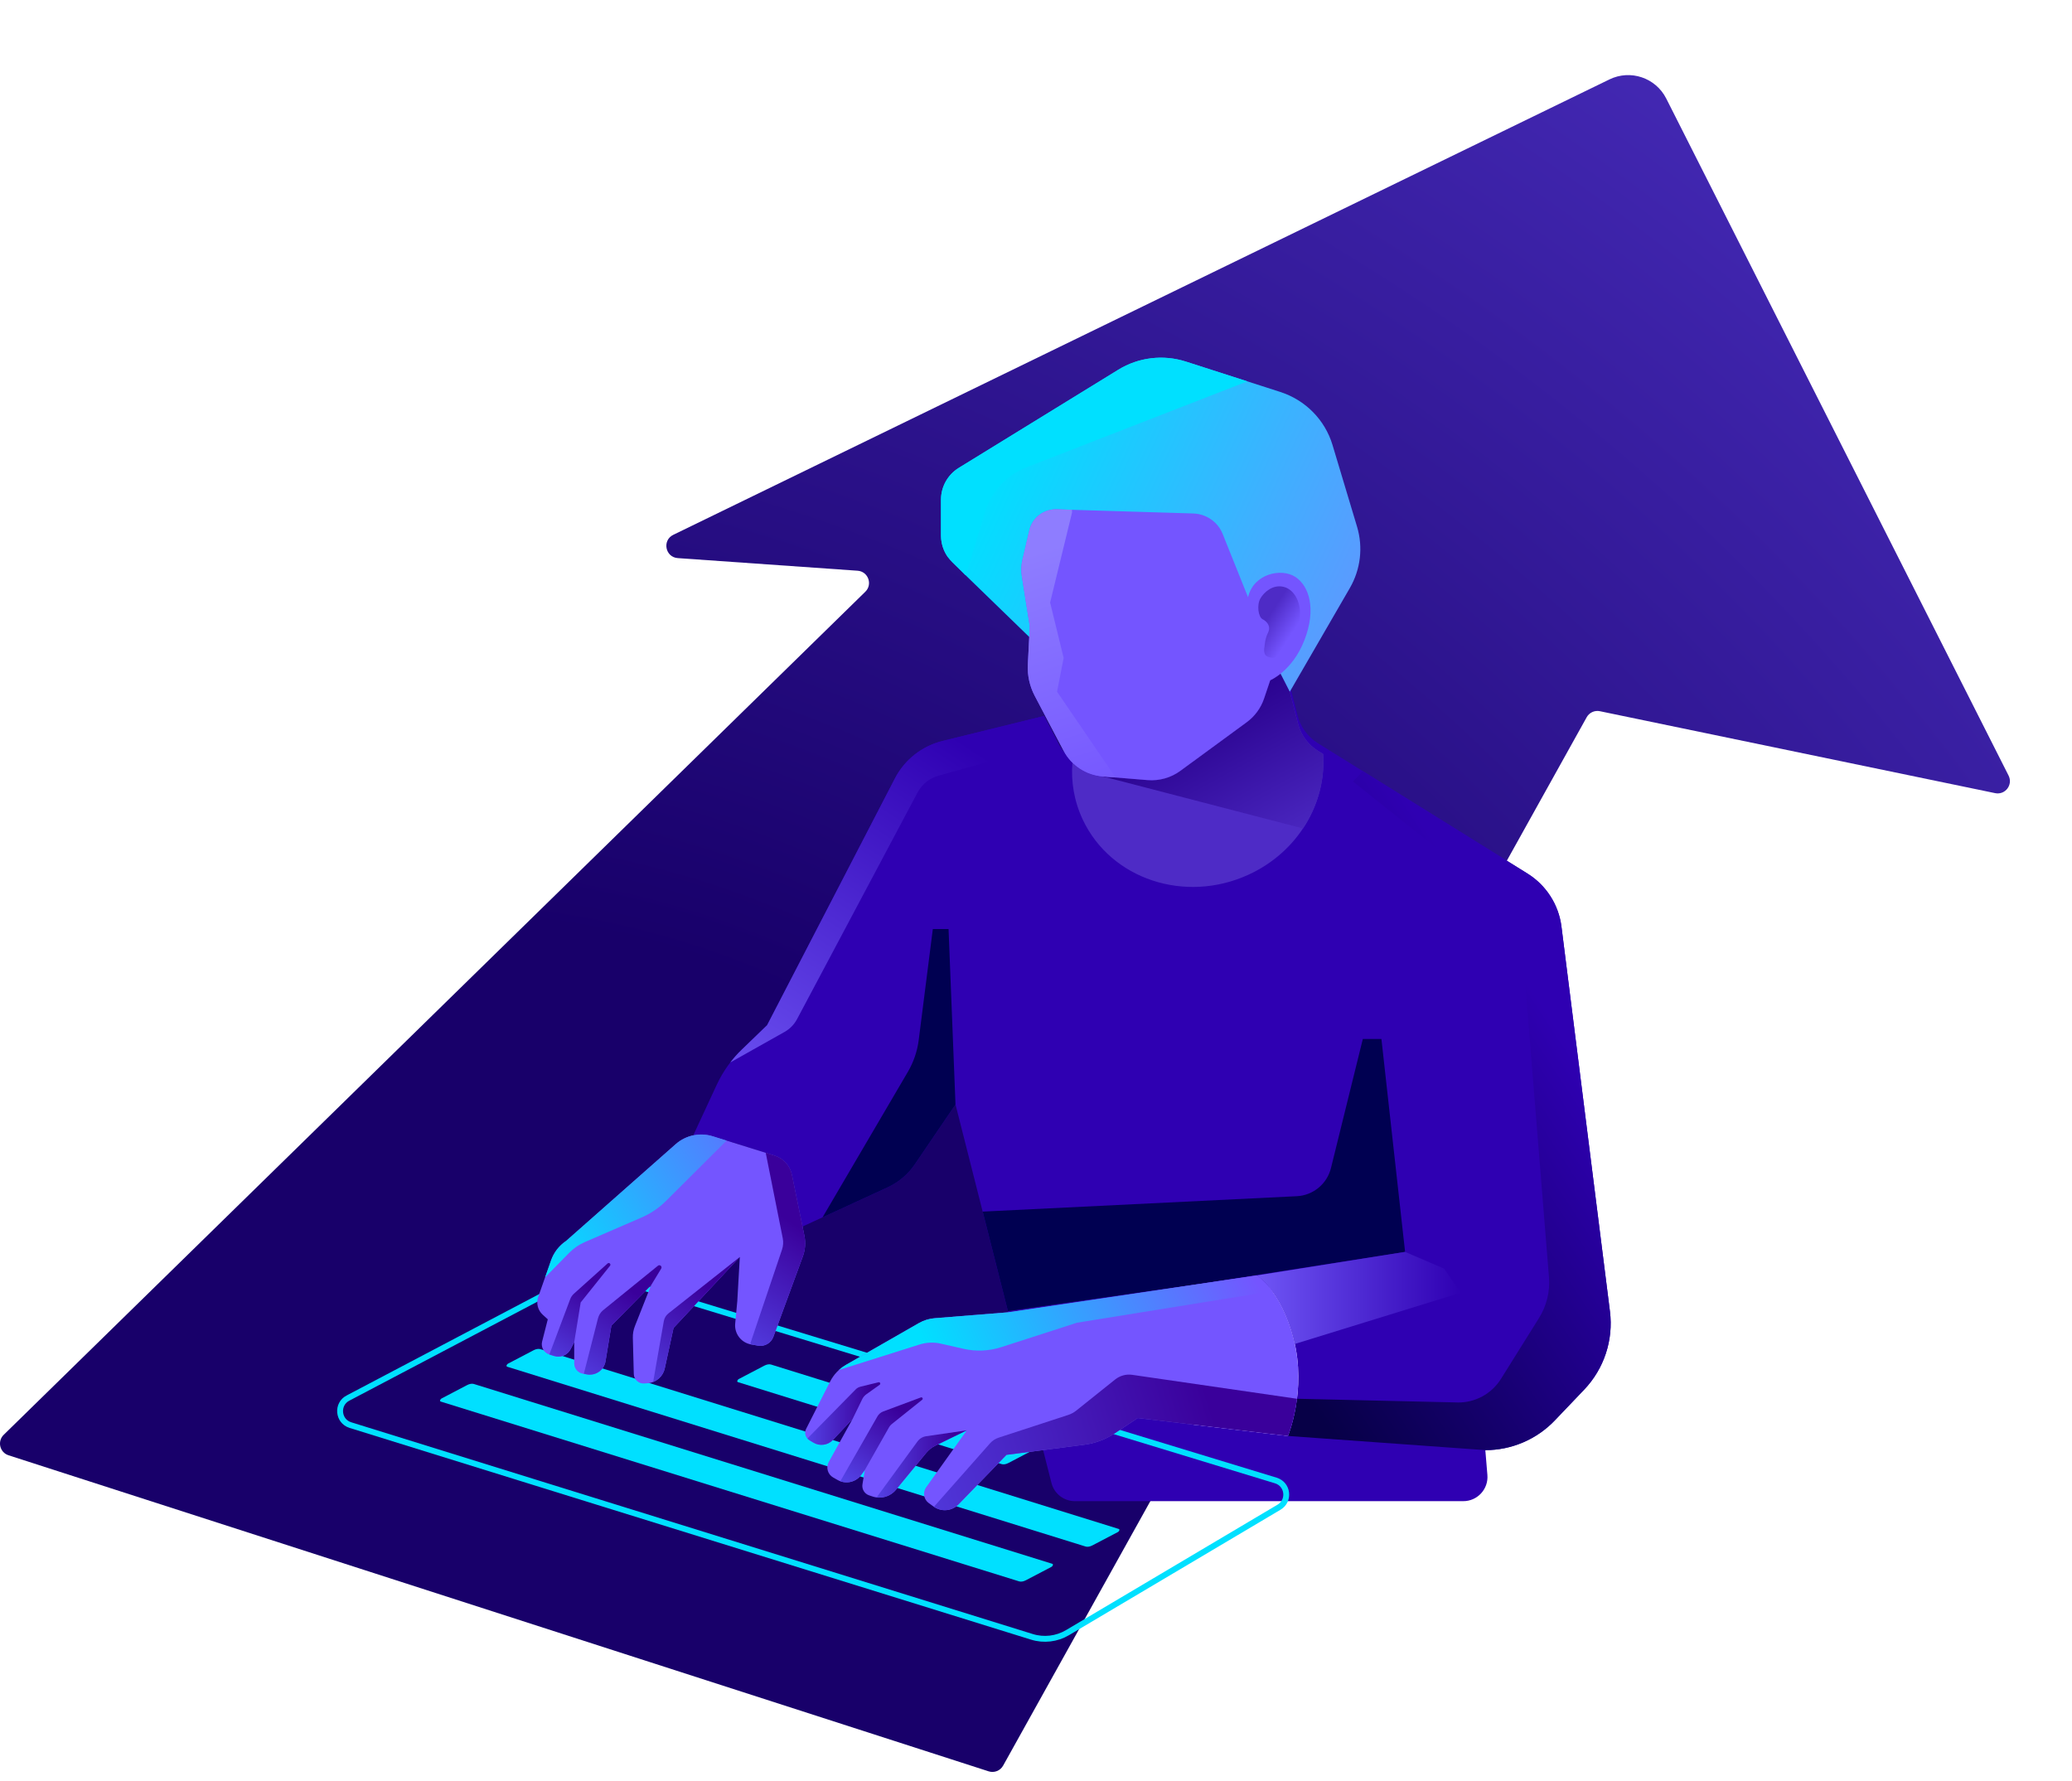
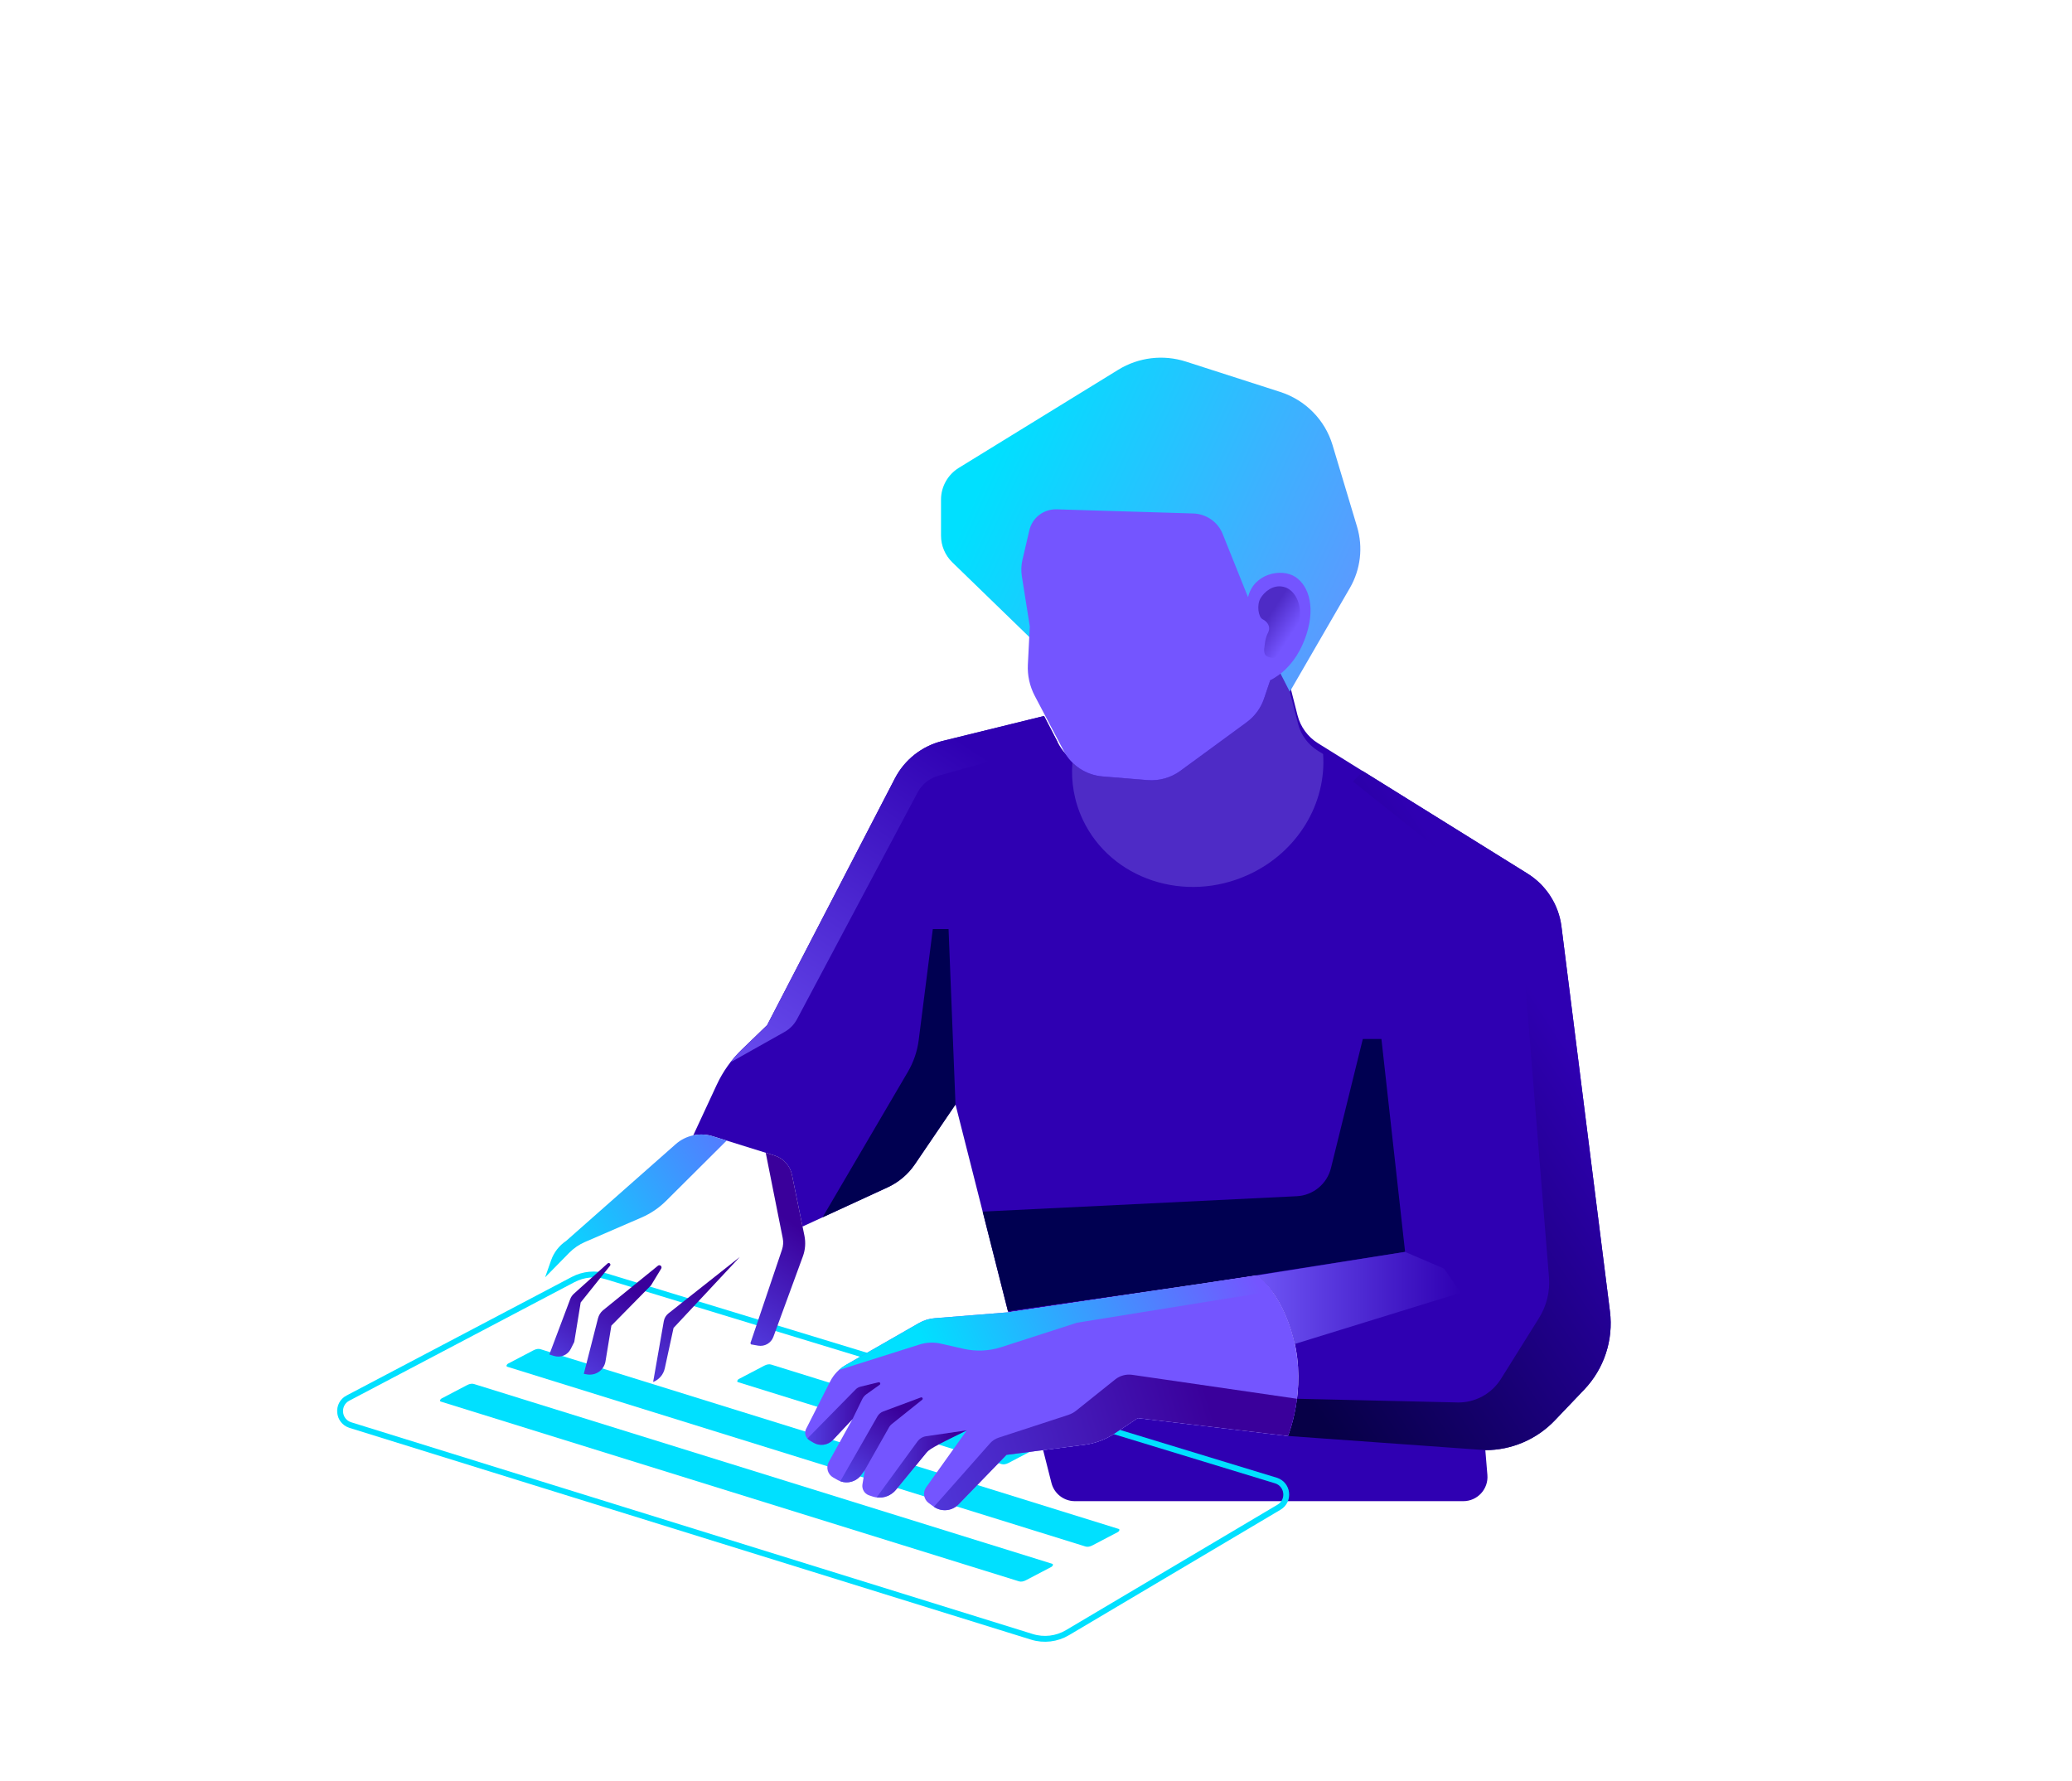
<svg xmlns="http://www.w3.org/2000/svg" width="477" height="410" viewBox="0 0 477 410" fill="none">
-   <path d="M199.206 136.233L0.85 330.331C-0.669 331.817 -0.064 334.386 1.959 335.038L227.598 407.804C228.881 408.218 230.278 407.668 230.933 406.49L365.273 165.129C365.873 164.05 367.105 163.486 368.315 163.737L459.306 182.601C461.623 183.081 463.468 180.672 462.401 178.56L383.59 22.685C381.167 17.893 375.346 15.932 370.517 18.281L154.994 123.131C152.394 124.396 153.148 128.287 156.032 128.489L197.429 131.395C199.859 131.566 200.948 134.528 199.206 136.233Z" fill="url(#paint0_radial_2146_4360)" />
  <path d="M165.025 249.701C166.42 246.694 168.36 243.968 170.745 241.667L176.596 236.02L206.018 179.216C208.254 174.899 212.242 171.759 216.964 170.594L240.354 164.837L243.596 171.073C245.401 174.55 248.87 176.854 252.773 177.179L263.305 178.047C266.064 178.274 268.815 177.491 271.038 175.84L286.626 164.265C288.529 162.853 289.949 160.889 290.695 158.646L292.156 154.268C292.156 154.268 293.649 153.643 295.47 151.935L298.704 164.667C299.386 167.34 301.073 169.653 303.414 171.109L351.646 201.12C355.959 203.806 358.835 208.289 359.468 213.332L370.629 301.912C371.461 308.509 369.278 315.13 364.69 319.938L357.93 327.022C353.76 331.391 347.982 333.862 341.941 333.862L342.416 339.575C342.688 342.821 340.123 345.604 336.87 345.604H247.454C244.906 345.604 242.683 343.875 242.058 341.405L240.143 333.854L249.657 332.617C252.152 332.292 254.538 331.396 256.635 330L261.93 326.47L296.501 330.6C296.501 330.6 300.87 320.23 297.807 308.205C294.979 297.117 289.328 293.636 289.328 293.636L232.102 302.123L219.971 254.281L210.623 268.039C209.057 270.347 206.89 272.181 204.355 273.35L184.751 282.377L182.316 270.465C181.886 268.368 180.349 266.668 178.304 266.027L164.087 261.596C162.607 261.134 161.061 261.077 159.596 261.385L165.021 249.701H165.025Z" fill="#2F00B2" />
  <path d="M204.359 273.35L189.359 280.259L209 246.771C210.319 244.52 211.171 242.029 211.499 239.44L214.749 213.884H218.368L219.967 254.285L210.619 268.043C209.053 270.352 206.886 272.185 204.351 273.354L204.359 273.35Z" fill="#000051" />
  <path d="M226.223 278.941L298.529 275.395C302.302 275.209 305.504 272.571 306.408 268.904L313.74 239.197H318.02L323.469 288.22L276.937 295.478L232.037 301.86L226.227 278.941H226.223Z" fill="#000051" />
  <path d="M335.466 322.884C339.551 322.977 343.381 320.912 345.544 317.447L354.299 303.438C356.056 300.63 356.859 297.328 356.592 294.025L350.49 218.461C350.076 213.357 347.568 208.65 343.564 205.462L311.476 179.93L313.736 177.524L351.646 201.112C355.959 203.798 358.835 208.281 359.468 213.324L370.629 301.904C371.461 308.501 369.278 315.122 364.69 319.93L357.93 327.014C353.76 331.383 347.982 333.854 341.941 333.854L296.501 330.592C296.501 330.592 297.933 327.188 298.582 322.028L335.462 322.876L335.466 322.884Z" fill="url(#paint1_linear_2146_4360)" />
  <path d="M243.507 170.907L216.028 178.591C213.979 179.163 212.254 180.551 211.252 182.429L183.493 234.625C182.836 235.862 181.834 236.888 180.609 237.578L168.121 244.601C168.92 243.562 169.792 242.581 170.742 241.668L176.592 236.02L206.014 179.216C208.25 174.899 212.238 171.759 216.961 170.595L240.35 164.837L243.503 170.907H243.507Z" fill="url(#paint2_linear_2146_4360)" />
  <path d="M297.812 308.205C294.984 297.117 289.332 293.64 289.332 293.636L323.469 288.215L332.439 292.062L336.286 297.616L298.091 309.41C298.006 309.008 297.913 308.607 297.807 308.201L297.812 308.205Z" fill="url(#paint3_linear_2146_4360)" />
  <path d="M242.232 360.019L109.097 318.628C108.671 318.494 108.09 318.587 107.539 318.879L101.7 321.938C101.299 322.149 101.165 322.584 101.473 322.677L234.609 364.068C235.035 364.202 235.615 364.109 236.167 363.816L242.005 360.757C242.407 360.546 242.541 360.112 242.232 360.019Z" fill="#00E0FF" />
  <path d="M257.536 351.998L124.4 310.607C123.974 310.473 123.394 310.566 122.842 310.858L117.004 313.917C116.602 314.128 116.469 314.563 116.777 314.656L249.913 356.047C250.339 356.181 250.919 356.088 251.471 355.795L257.309 352.736C257.71 352.525 257.844 352.091 257.536 351.998Z" fill="#00E0FF" />
  <path d="M238.208 333.023L177.517 314.153C177.091 314.019 176.51 314.113 175.959 314.405L170.12 317.464C169.719 317.675 169.585 318.109 169.893 318.202L230.584 337.072C231.01 337.206 231.59 337.113 232.142 336.821L237.98 333.761C238.382 333.55 238.516 333.116 238.208 333.023Z" fill="#00E0FF" />
  <path d="M80.105 321.873L131.935 294.585C134.3 293.339 137.063 293.08 139.619 293.858L293.714 340.848C296.525 341.705 296.98 345.494 294.452 346.991L245.746 375.878C243.275 377.343 240.301 377.692 237.559 376.84L80.672 328.093C77.796 327.2 77.435 323.273 80.1 321.869L80.105 321.873Z" stroke="#00E0FF" stroke-width="1.351" stroke-miterlimit="10" stroke-linecap="round" />
  <path d="M289.328 293.635L232.102 302.123L215.163 303.482C213.889 303.584 212.656 303.965 211.548 304.602L194.731 314.238C193.181 315.126 191.928 316.445 191.12 318.035L185.578 328.961C185.108 329.886 185.432 331.014 186.317 331.554L187.221 332.105C188.694 333.002 190.593 332.742 191.769 331.485L196.269 326.685L190.796 336.572C190.094 337.838 190.544 339.437 191.806 340.151L192.828 340.731C194.67 341.774 196.999 341.279 198.253 339.575L199.097 338.43L198.549 341.713C198.362 342.828 199.016 343.912 200.087 344.269L200.894 344.536C202.821 345.178 204.947 344.565 206.241 342.995L213.22 334.499C213.8 333.793 214.522 333.221 215.342 332.823L222.575 329.298L213.212 342.406C212.376 343.575 212.644 345.194 213.804 346.038L214.92 346.845C216.693 348.127 219.139 347.916 220.66 346.342L231.704 334.945L249.653 332.613C252.148 332.288 254.534 331.391 256.631 329.996L261.926 326.466L296.497 330.596C296.497 330.596 300.866 320.226 297.803 308.201C294.975 297.112 289.324 293.631 289.324 293.631L289.328 293.635Z" fill="#7455FF" />
  <path d="M229.899 330.986L245.9 325.76C246.578 325.537 247.211 325.197 247.767 324.754L256.729 317.585C257.832 316.701 259.252 316.315 260.652 316.518L298.582 322.032C297.933 327.193 296.501 330.597 296.501 330.597L261.93 326.466L256.631 329.996C254.538 331.392 252.152 332.288 249.653 332.613L231.704 334.946L220.661 346.342C219.16 347.892 216.766 348.119 215.001 346.898L227.915 332.288C228.446 331.688 229.128 331.238 229.891 330.99L229.899 330.986Z" fill="url(#paint4_linear_2146_4360)" />
  <path d="M193.453 341.015L201.994 326.092C202.294 325.565 202.769 325.163 203.337 324.952L211.994 321.723C212.327 321.601 212.575 322.035 212.299 322.258L205.264 327.886C205.032 328.072 204.838 328.299 204.692 328.555L199.097 338.43L198.253 339.574C197.137 341.092 195.169 341.647 193.449 341.019L193.453 341.015Z" fill="url(#paint5_linear_2146_4360)" />
-   <path d="M201.807 344.739L211.224 331.849C211.698 331.2 212.417 330.77 213.212 330.653L222.584 329.293L215.35 332.819C214.53 333.217 213.804 333.789 213.228 334.495L206.25 342.99C205.158 344.317 203.475 344.958 201.811 344.739H201.807Z" fill="url(#paint6_linear_2146_4360)" />
+   <path d="M201.807 344.739L211.224 331.849C211.698 331.2 212.417 330.77 213.212 330.653L222.584 329.293C214.53 333.217 213.804 333.789 213.228 334.495L206.25 342.99C205.158 344.317 203.475 344.958 201.811 344.739H201.807Z" fill="url(#paint6_linear_2146_4360)" />
  <path d="M198.05 319.257L202.253 318.235C202.594 318.149 202.801 318.604 202.517 318.807L199.454 320.989C199.04 321.286 198.707 321.675 198.488 322.134L196.273 326.69L191.774 331.489C190.593 332.747 188.694 333.007 187.226 332.11L186.321 331.558C186.146 331.453 186.004 331.319 185.875 331.177L196.999 319.862C197.287 319.569 197.652 319.358 198.054 319.261L198.05 319.257Z" fill="url(#paint7_linear_2146_4360)" />
  <path d="M211.548 304.602C212.656 303.969 213.889 303.584 215.163 303.482L232.102 302.123L289.328 293.636C289.328 293.636 290.947 294.634 292.886 297.263L247.921 304.525L230.499 310.144C227.7 311.049 224.706 311.183 221.837 310.53L216.587 309.337C214.964 308.968 213.277 309.041 211.69 309.54L193.121 315.406C193.612 314.96 194.151 314.567 194.731 314.234L211.548 304.598V304.602Z" fill="url(#paint8_linear_2146_4360)" />
-   <path d="M178.308 266.031L164.092 261.601C161.118 260.676 157.876 261.365 155.543 263.426L130.324 285.696C128.717 286.775 127.5 288.345 126.859 290.171L123.909 298.569C123.394 300.03 123.808 301.661 124.96 302.7L126.108 303.738L124.802 308.858C124.477 310.132 125.204 311.443 126.457 311.84L127.549 312.185C129.054 312.664 130.685 311.974 131.391 310.562L132.194 308.96V313.914C132.194 315.07 133.03 316.06 134.17 316.255L135.16 316.425C137.164 316.77 139.063 315.415 139.396 313.406L140.747 305.187L149.879 295.908L146.163 305.304C145.826 306.156 145.664 307.065 145.688 307.982L145.907 316.328C145.94 317.602 147.027 318.592 148.301 318.506L149.084 318.454C151.015 318.324 152.626 316.928 153.036 315.037L155.056 305.726L170.315 289.388L169.735 299.535L169.248 304.732C169.033 307.037 170.624 309.122 172.904 309.52L174.518 309.804C176.028 310.067 177.509 309.215 178.036 307.775L184.824 289.25C185.379 287.729 185.505 286.082 185.181 284.495L182.312 270.47C181.882 268.368 180.345 266.668 178.3 266.031H178.308Z" fill="#7455FF" />
  <path d="M182.32 270.465L185.189 284.491C185.513 286.077 185.392 287.724 184.832 289.246L178.044 307.771C177.517 309.211 176.036 310.063 174.527 309.799L172.912 309.515L172.75 309.243L180.024 287.704C180.312 286.852 180.373 285.939 180.194 285.055L176.279 265.394L178.312 266.026C180.357 266.663 181.894 268.363 182.324 270.465H182.32Z" fill="url(#paint9_linear_2146_4360)" />
  <path d="M153.892 302.367L170.319 289.384L155.06 305.722L153.04 315.033C152.723 316.49 151.697 317.646 150.362 318.161L152.816 304.168C152.942 303.454 153.324 302.813 153.892 302.363V302.367Z" fill="url(#paint10_linear_2146_4360)" />
  <path d="M138.795 301.681L151.47 291.4C151.64 291.262 151.884 291.25 152.066 291.372C152.293 291.522 152.362 291.826 152.22 292.058L149.879 295.912L140.747 305.191L139.396 313.406C139.067 315.415 137.164 316.766 135.16 316.425L134.401 316.295L137.663 303.519C137.846 302.809 138.235 302.168 138.787 301.685L138.795 301.681Z" fill="url(#paint11_linear_2146_4360)" />
  <path d="M127.554 312.181L126.466 311.836L131.266 299.097C131.449 298.614 131.741 298.184 132.126 297.839L139.871 290.881C139.944 290.816 140.037 290.78 140.131 290.78C140.459 290.78 140.638 291.157 140.435 291.413L133.68 299.856L132.203 308.948L131.4 310.55C130.694 311.962 129.063 312.652 127.558 312.173L127.554 312.181Z" fill="url(#paint12_linear_2146_4360)" />
  <path d="M125.492 294.074L126.863 290.167C127.504 288.341 128.717 286.771 130.328 285.692L155.547 263.422C157.88 261.361 161.122 260.667 164.096 261.597L167.28 262.591L153.332 276.478C151.709 278.093 149.794 279.391 147.692 280.3L134.673 285.935C133.31 286.524 132.076 287.372 131.034 288.431L125.492 294.07V294.074Z" fill="url(#paint13_linear_2146_4360)" />
  <path d="M287.444 201.366C272.839 208.088 255.753 202.434 249.282 188.734C247.277 184.489 246.527 179.971 246.882 175.555C248.726 177.375 251.185 178.532 253.856 178.75L264.17 179.591C266.872 179.812 269.565 179.051 271.742 177.455L287.006 166.268C288.868 164.902 290.258 163.008 290.992 160.835L292.419 156.606C292.419 156.606 293.433 156.185 294.801 155.093C295.264 155.464 295.718 155.851 296.157 156.253L298.834 166.654C299.499 169.242 301.153 171.473 303.448 172.882L304.592 173.584C305.404 184.811 298.88 196.103 287.444 201.366Z" fill="#4E2BC6" />
-   <path d="M264.17 179.588C266.872 179.809 269.565 179.048 271.741 177.452L287.005 166.265C288.868 164.899 290.258 163.005 290.992 160.832L292.419 156.603C292.419 156.603 293.433 156.183 294.801 155.09C295.264 155.461 295.718 155.848 296.156 156.25L298.834 166.652C299.499 169.239 301.153 171.47 303.448 172.879L304.592 173.582C305.028 179.591 303.358 185.619 299.959 190.729L253.856 178.744L264.17 179.585V179.588Z" fill="url(#paint14_linear_2146_4360)" />
  <path d="M296.927 159.255L310.752 135.377C313.23 131.092 313.83 125.998 312.412 121.265L306.759 102.439C305.024 96.663 300.525 92.099 294.72 90.23L273.01 83.248C267.798 81.572 262.102 82.256 257.45 85.12L220.75 107.699C218.191 109.274 216.633 112.042 216.633 115.019V123.321C216.633 125.635 217.575 127.851 219.245 129.472L239.699 149.317L294.801 155.096L296.927 159.258V159.255Z" fill="url(#paint15_linear_2146_4360)" />
  <path d="M287.31 137.485L281.47 122.919C280.364 120.154 277.696 118.306 274.686 118.214L243.275 117.26C240.286 117.168 237.65 119.175 236.978 122.051L235.38 128.886C235.091 130.125 235.044 131.408 235.243 132.667L237.071 144.213L236.627 153.009C236.499 155.504 237.05 157.99 238.216 160.209L244.873 172.857C246.642 176.218 250.034 178.446 253.859 178.756L264.173 179.597C266.875 179.818 269.568 179.057 271.744 177.461L287.008 166.274C288.871 164.908 290.261 163.014 290.995 160.841L292.422 156.612C292.422 156.612 297.531 154.51 300.298 147.368C303.065 140.226 301.405 134.923 298.212 132.823C295.018 130.721 288.591 132.028 287.313 137.494L287.31 137.485Z" fill="#7455FF" />
  <path d="M291.115 148.826C291.115 148.826 291.187 147.095 291.914 145.658C292.642 144.222 291.697 143.074 290.677 142.571C289.657 142.067 289.293 139.268 290.167 137.758C291.041 136.251 293.077 134.527 295.478 135.1C297.878 135.674 299.48 138.443 299.262 141.905C299.044 145.37 296.862 148.887 295.552 150.323C294.243 151.76 292.717 151.616 291.697 151.112C290.677 150.609 291.115 148.823 291.115 148.823V148.826Z" fill="url(#paint16_linear_2146_4360)" />
-   <path d="M236.975 122.048C237.646 119.172 240.283 117.168 243.271 117.257L246.794 117.364V118.006L241.751 138.723L244.866 151.472L243.349 159.255L256.828 178.993L253.852 178.75C250.028 178.44 246.635 176.212 244.866 172.851L238.209 160.204C237.043 157.985 236.493 155.502 236.62 153.003L237.065 144.207L235.236 132.661C235.037 131.403 235.084 130.12 235.373 128.88L236.971 122.045L236.975 122.048Z" fill="url(#paint17_linear_2146_4360)" />
-   <path d="M216.63 123.322V115.02C216.63 112.042 218.185 109.274 220.747 107.7L257.447 85.12C262.099 82.257 267.795 81.572 273.007 83.248L287.161 87.799L236.35 107.571C231.745 109.363 228.225 113.138 226.795 117.816L222.32 132.455L218.135 128.159C217.162 126.741 216.63 125.056 216.63 123.319V123.322Z" fill="#00E0FF" />
  <defs>
    <radialGradient id="paint0_radial_2146_4360" cx="0" cy="0" r="1" gradientUnits="userSpaceOnUse" gradientTransform="translate(125.026 376.903) rotate(-51.824) scale(468.828 555.073)">
      <stop offset="0.334" stop-color="#18006A" />
      <stop offset="1" stop-color="#472CBA" />
    </radialGradient>
    <linearGradient id="paint1_linear_2146_4360" x1="279.664" y1="289.595" x2="384.026" y2="220.887" gradientUnits="userSpaceOnUse">
      <stop stop-color="#070047" />
      <stop offset="0.76" stop-color="#2F00B2" />
    </linearGradient>
    <linearGradient id="paint2_linear_2146_4360" x1="225.777" y1="173.426" x2="170.384" y2="258.785" gradientUnits="userSpaceOnUse">
      <stop stop-color="#2F00B2" />
      <stop offset="1" stop-color="#6F56F6" />
    </linearGradient>
    <linearGradient id="paint3_linear_2146_4360" x1="336.286" y1="298.817" x2="289.332" y2="298.817" gradientUnits="userSpaceOnUse">
      <stop stop-color="#2F00B2" />
      <stop offset="1" stop-color="#6F56F6" />
    </linearGradient>
    <linearGradient id="paint4_linear_2146_4360" x1="291.174" y1="319.423" x2="201.032" y2="347.19" gradientUnits="userSpaceOnUse">
      <stop offset="0.14" stop-color="#3A009B" />
      <stop offset="1" stop-color="#5441E5" />
    </linearGradient>
    <linearGradient id="paint5_linear_2146_4360" x1="208.814" y1="321.97" x2="194.585" y2="340.714" gradientUnits="userSpaceOnUse">
      <stop offset="0.14" stop-color="#3A009B" />
      <stop offset="1" stop-color="#5441E5" />
    </linearGradient>
    <linearGradient id="paint6_linear_2146_4360" x1="222.584" y1="337.039" x2="201.807" y2="337.039" gradientUnits="userSpaceOnUse">
      <stop offset="0.14" stop-color="#3A009B" />
      <stop offset="1" stop-color="#5441E5" />
    </linearGradient>
    <linearGradient id="paint7_linear_2146_4360" x1="202.655" y1="325.428" x2="185.875" y2="325.428" gradientUnits="userSpaceOnUse">
      <stop offset="0.14" stop-color="#3A009B" />
      <stop offset="1" stop-color="#5441E5" />
    </linearGradient>
    <linearGradient id="paint8_linear_2146_4360" x1="215.52" y1="316.303" x2="285.965" y2="286.734" gradientUnits="userSpaceOnUse">
      <stop stop-color="#00E0FF" />
      <stop offset="1" stop-color="#7455FF" />
    </linearGradient>
    <linearGradient id="paint9_linear_2146_4360" x1="183.963" y1="276.169" x2="163.296" y2="308.022" gradientUnits="userSpaceOnUse">
      <stop offset="0.14" stop-color="#3A009B" />
      <stop offset="1" stop-color="#5441E5" />
    </linearGradient>
    <linearGradient id="paint10_linear_2146_4360" x1="164.724" y1="291.7" x2="146.467" y2="319.829" gradientUnits="userSpaceOnUse">
      <stop offset="0.14" stop-color="#3A009B" />
      <stop offset="1" stop-color="#5441E5" />
    </linearGradient>
    <linearGradient id="paint11_linear_2146_4360" x1="148.029" y1="293.932" x2="132.117" y2="318.457" gradientUnits="userSpaceOnUse">
      <stop offset="0.14" stop-color="#3A009B" />
      <stop offset="1" stop-color="#5441E5" />
    </linearGradient>
    <linearGradient id="paint12_linear_2146_4360" x1="138.415" y1="293.867" x2="125.29" y2="314.088" gradientUnits="userSpaceOnUse">
      <stop offset="0.14" stop-color="#3A009B" />
      <stop offset="1" stop-color="#5441E5" />
    </linearGradient>
    <linearGradient id="paint13_linear_2146_4360" x1="124.335" y1="288.751" x2="183.477" y2="252.224" gradientUnits="userSpaceOnUse">
      <stop stop-color="#00E0FF" />
      <stop offset="1" stop-color="#7455FF" />
    </linearGradient>
    <linearGradient id="paint14_linear_2146_4360" x1="273.047" y1="163.991" x2="292.961" y2="200.607" gradientUnits="userSpaceOnUse">
      <stop stop-color="#28008C" />
      <stop offset="1" stop-color="#4E2BC6" />
    </linearGradient>
    <linearGradient id="paint15_linear_2146_4360" x1="334.246" y1="149.516" x2="229.967" y2="101.934" gradientUnits="userSpaceOnUse">
      <stop stop-color="#7586FF" />
      <stop offset="1" stop-color="#00E0FF" />
    </linearGradient>
    <linearGradient id="paint16_linear_2146_4360" x1="289.234" y1="140.223" x2="297.565" y2="145.65" gradientUnits="userSpaceOnUse">
      <stop offset="0.33" stop-color="#4E2BC6" />
      <stop offset="1" stop-color="#7455FF" />
    </linearGradient>
    <linearGradient id="paint17_linear_2146_4360" x1="257.195" y1="184.493" x2="239.042" y2="126.941" gradientUnits="userSpaceOnUse">
      <stop stop-color="#7455FF" />
      <stop offset="1" stop-color="#8E7DFF" />
    </linearGradient>
  </defs>
</svg>